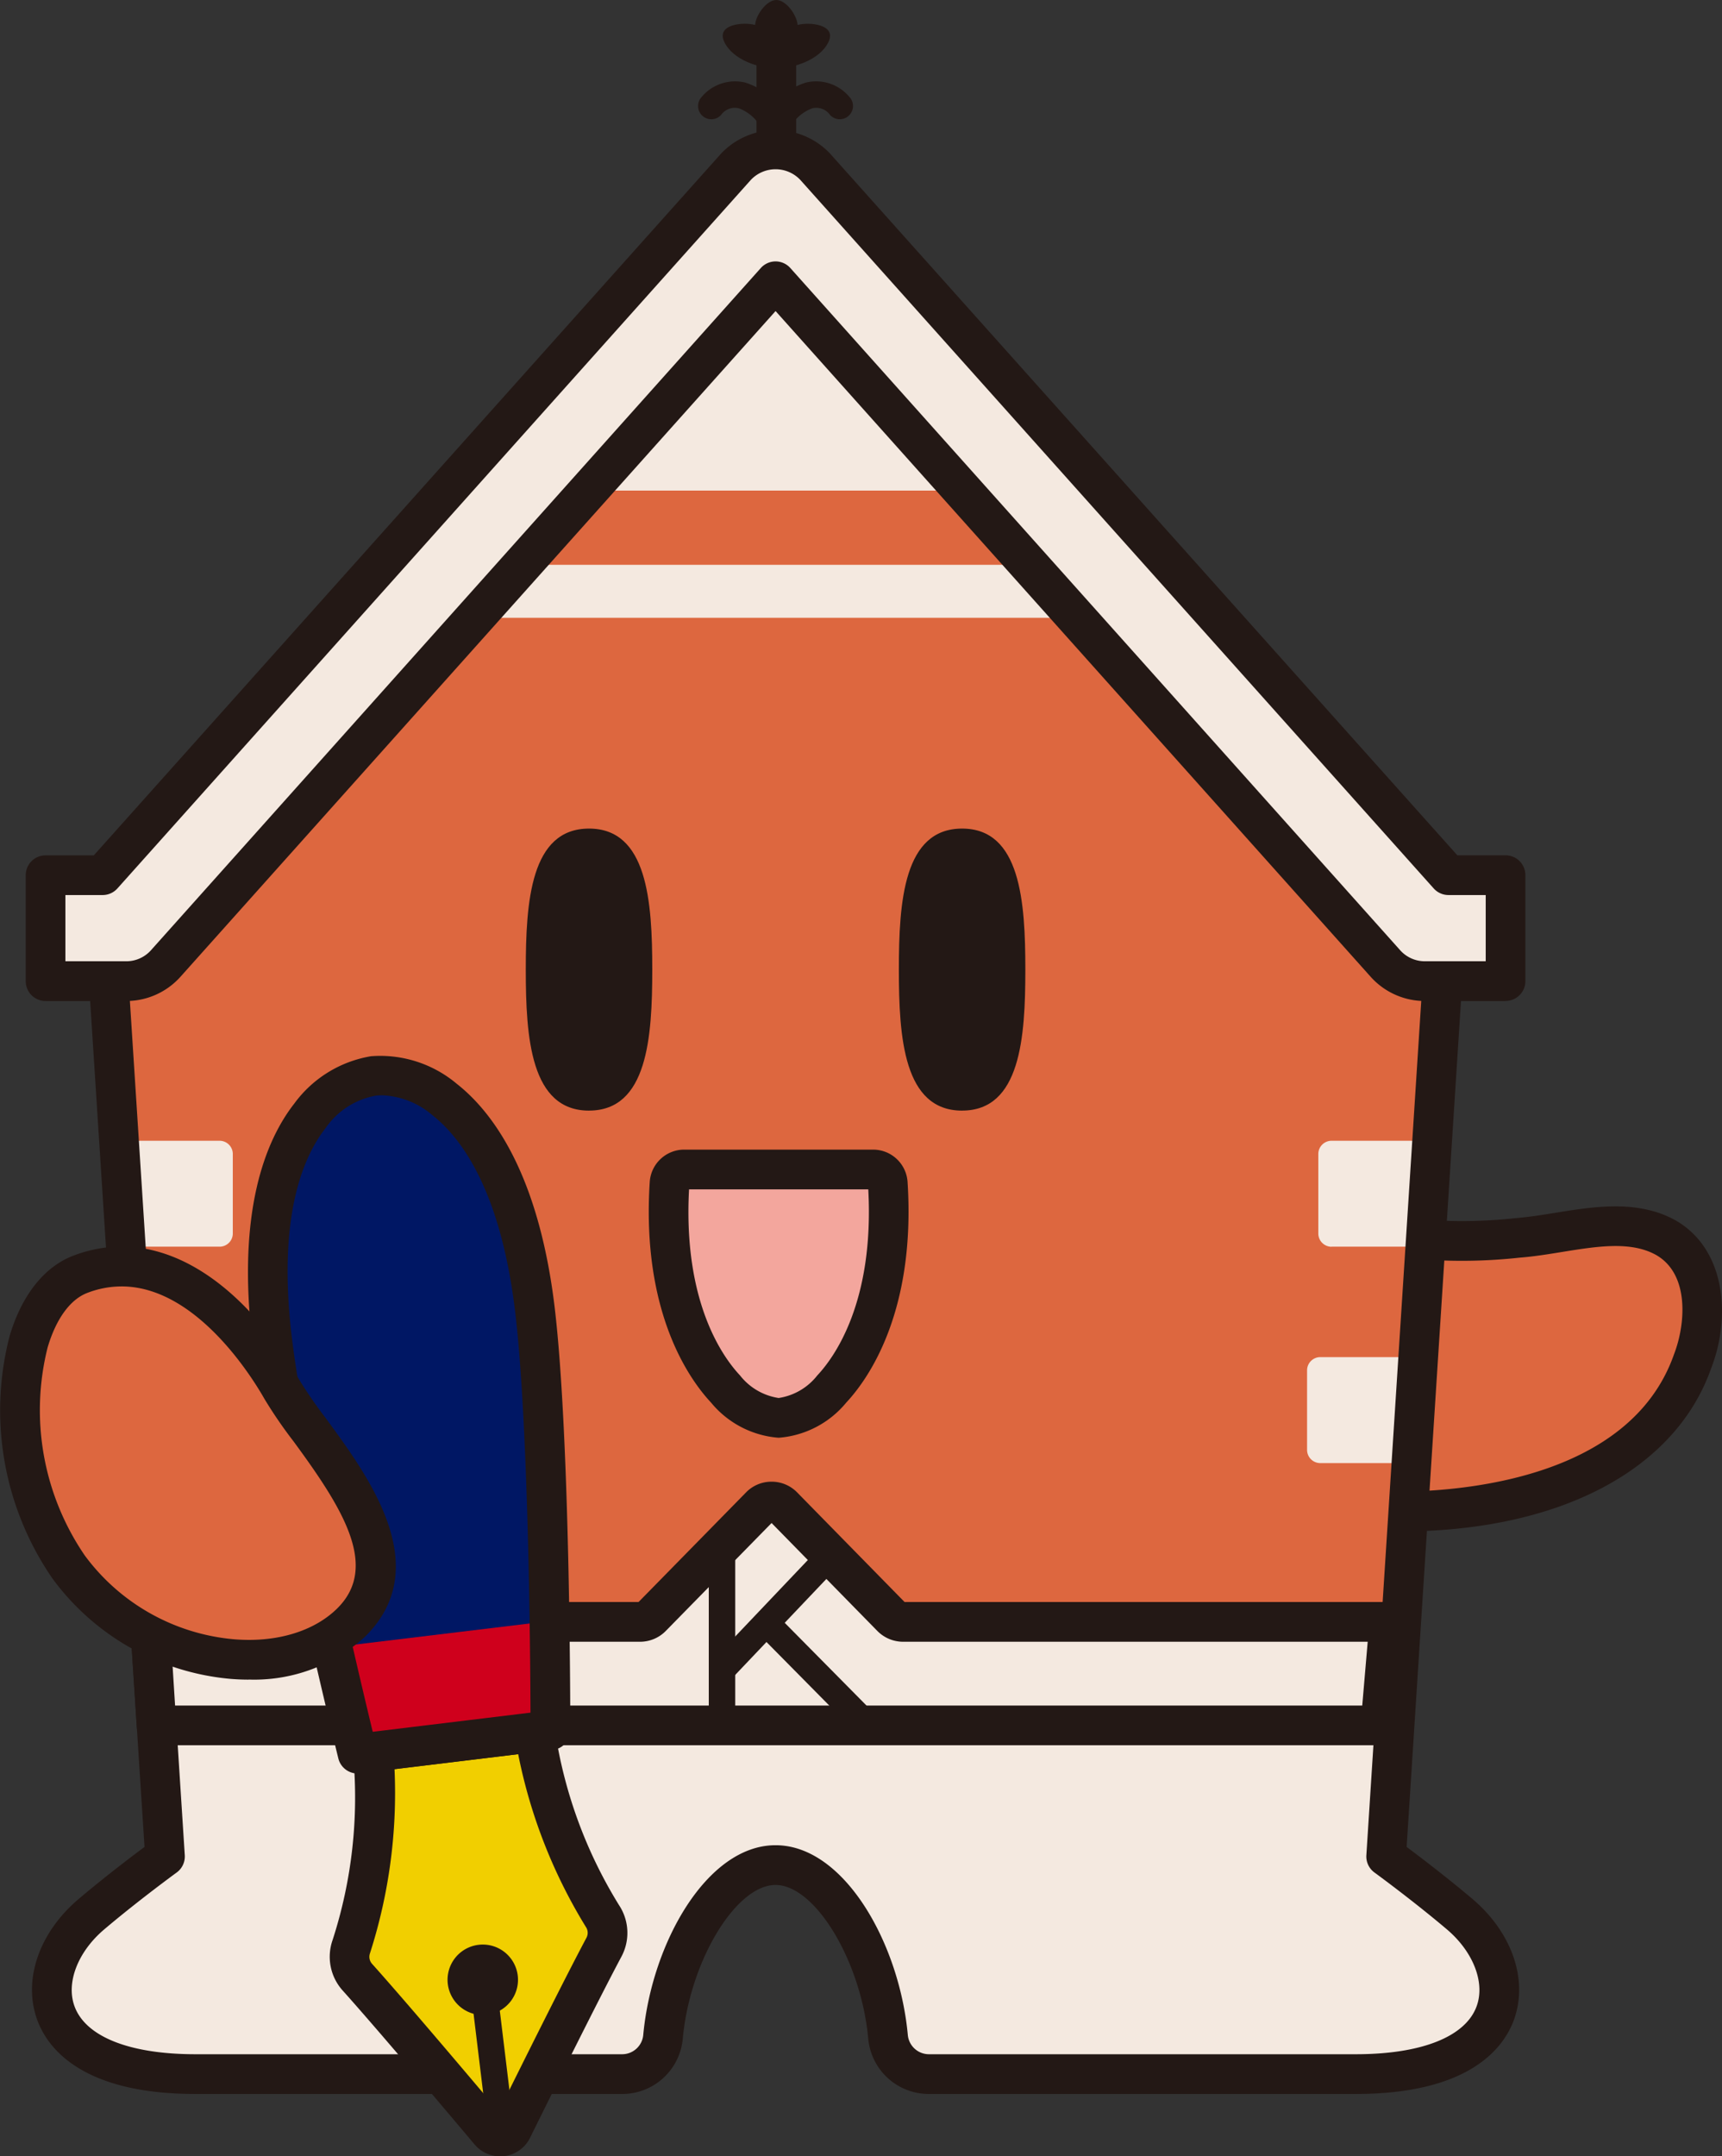
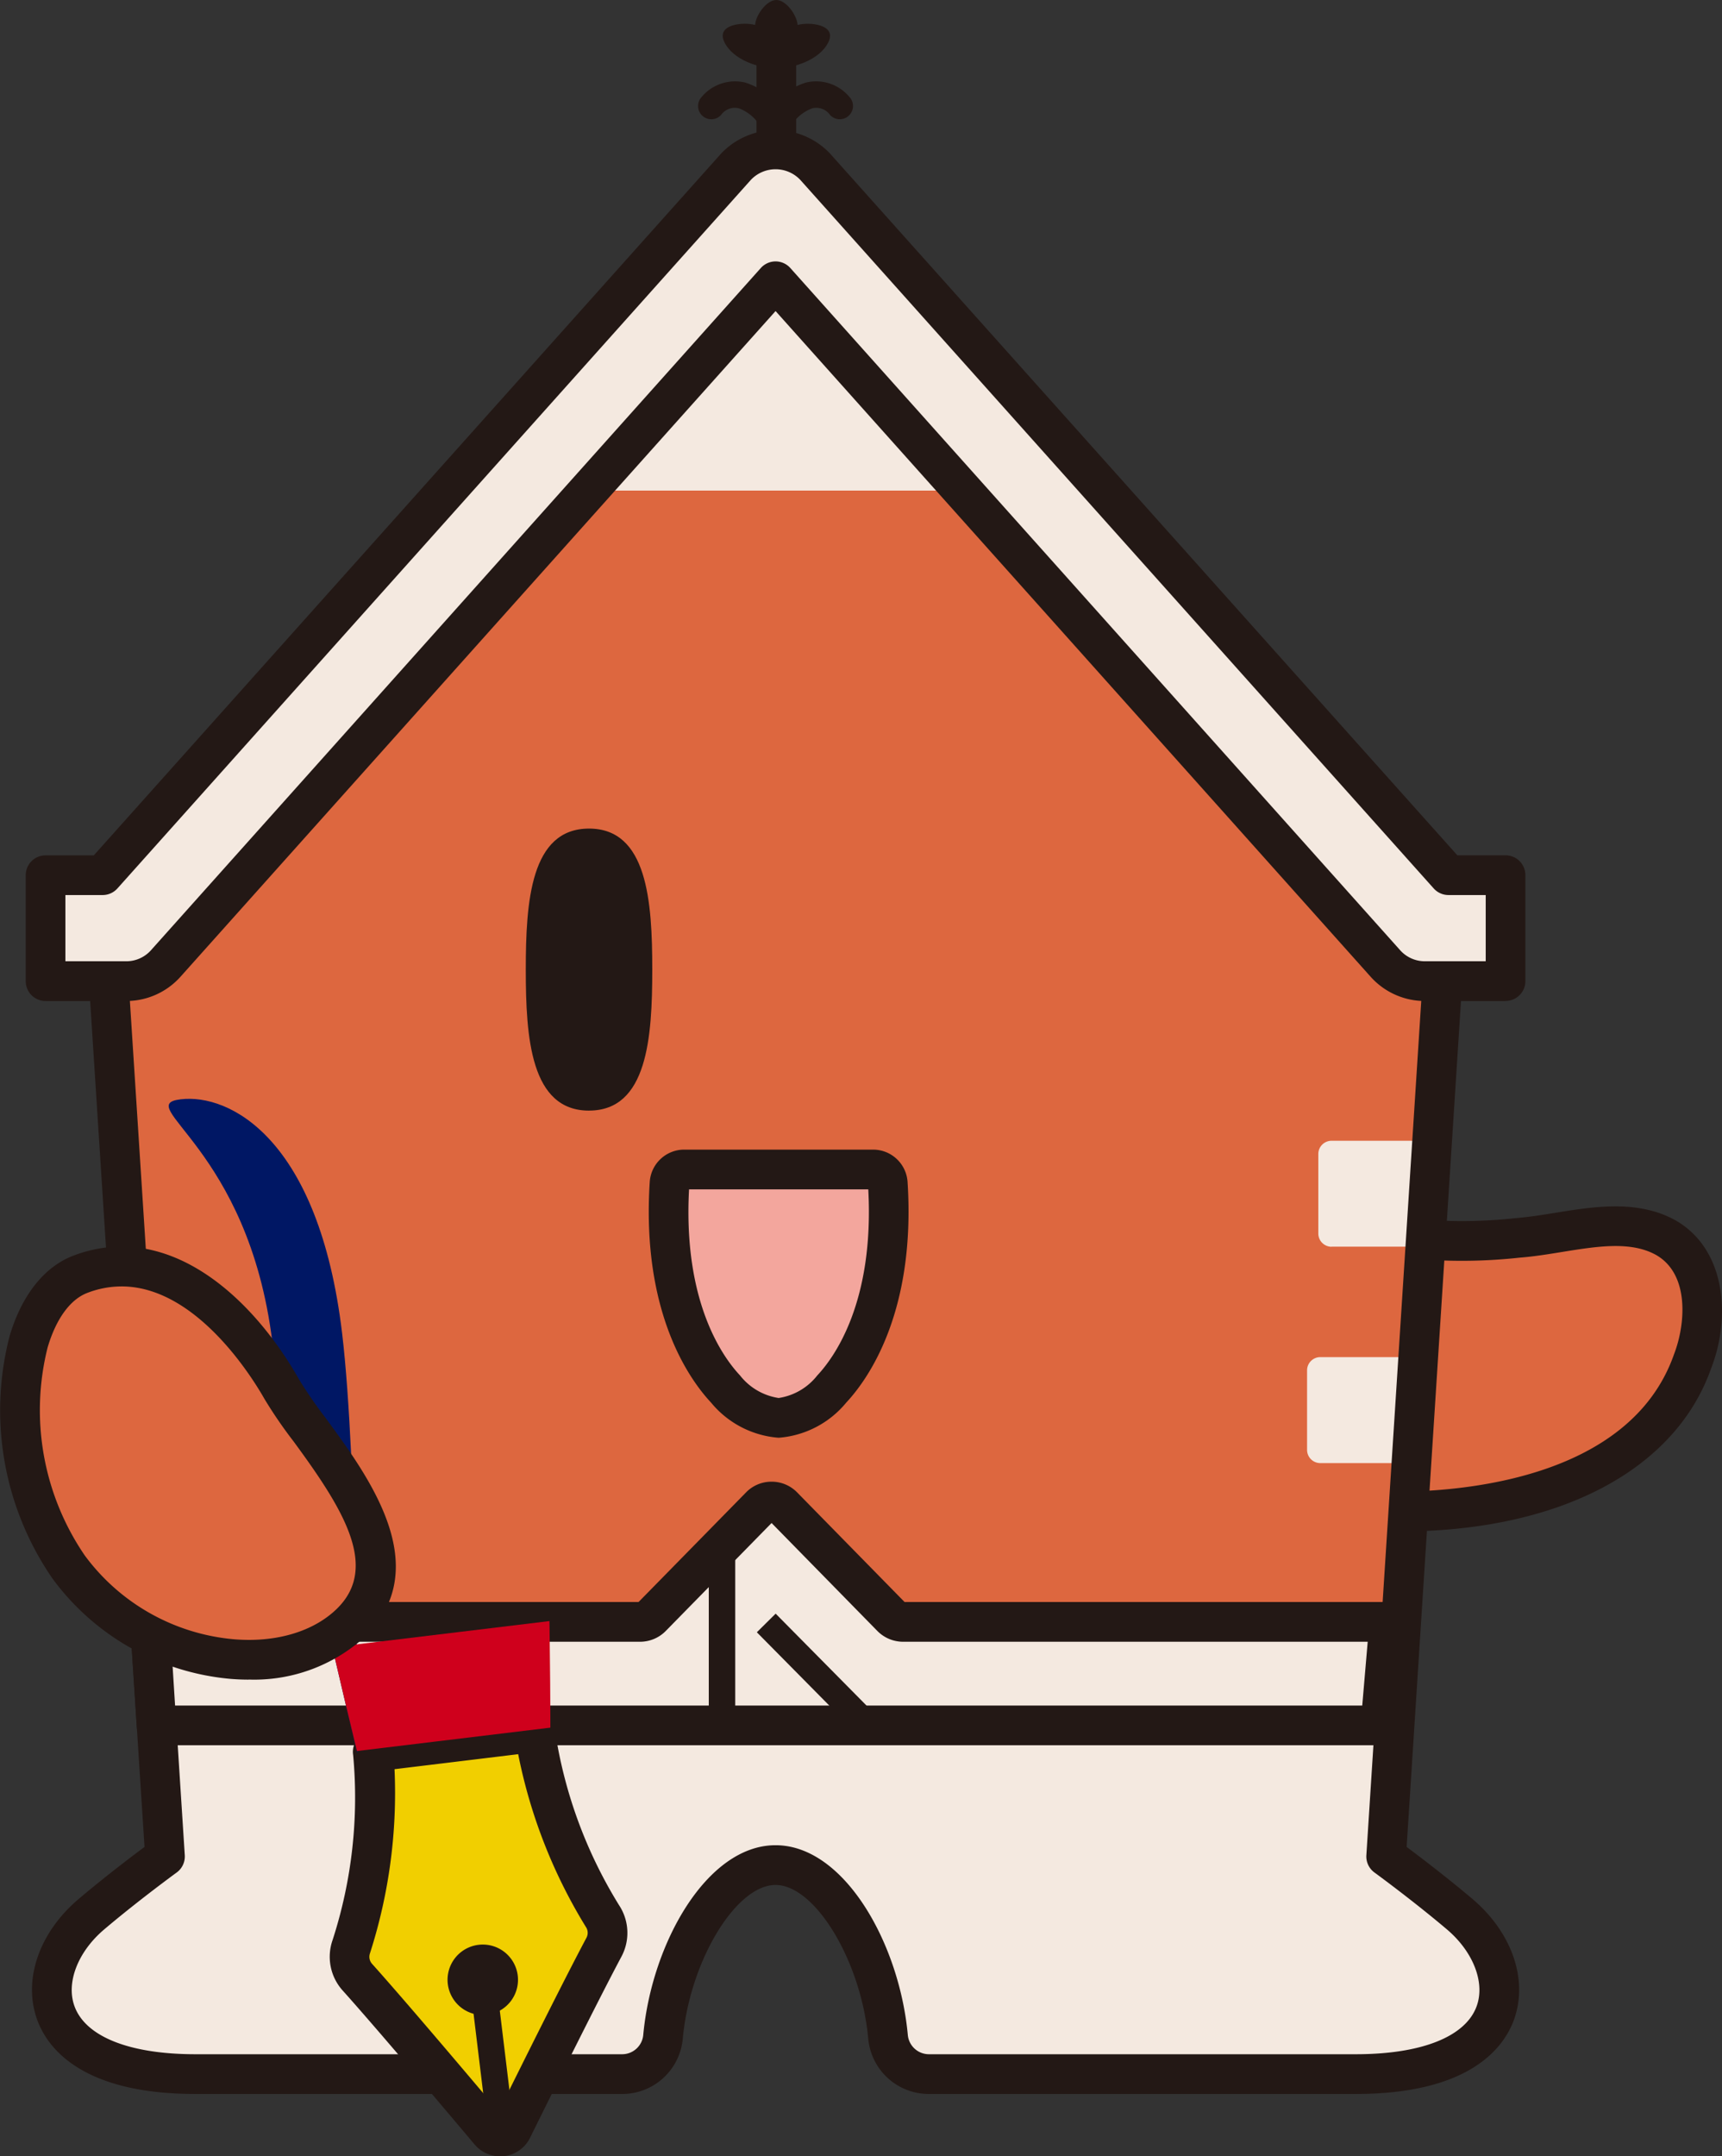
<svg xmlns="http://www.w3.org/2000/svg" id="Group_1852" data-name="Group 1852" width="139" height="174" viewBox="0 0 139 174">
  <rect x="0" y="0" width="139" height="174" fill="#333333" stroke="none" />
  <defs>
    <clipPath id="clip-path">
      <rect id="Rectangle_598" data-name="Rectangle 598" width="139" height="174" fill="none" />
    </clipPath>
    <clipPath id="clip-path-2">
      <path id="Path_1935" data-name="Path 1935" d="M30.156,86.774c-3.954.48-10.1,5.731-8.153,21.471,1.311,10.629,6.878,33.213,6.878,33.213l15.562-1.889s.016-23.262-1.247-33.9c-1.768-14.875-8.3-18.938-12.355-18.939a5.6,5.6,0,0,0-.685.041" transform="translate(-21.632 -86.733)" fill="none" />
    </clipPath>
  </defs>
  <g id="Group_1847" data-name="Group 1847">
    <g id="Group_1846" data-name="Group 1846" clip-path="url(#clip-path)">
      <path id="Path_1915" data-name="Path 1915" d="M112.768,121.921c9.337.054,20.641-2.722,23.953-12.163,1.281-3.31,1.215-8-2.161-9.939-3.486-1.939-8.05-.284-11.921.008a41.177,41.177,0,0,1-7.887.119c-5.142-.415-6.328,21.949-1.984,21.974" transform="translate(-0.083 0.055)" fill="#dd673f" />
      <path id="Path_1916" data-name="Path 1916" d="M113.051,123.526h-.294a3.278,3.278,0,0,1-2.883-2.007c-2.35-4.381-1.575-16.562,1.338-21.024a3.962,3.962,0,0,1,3.665-2.148,39.718,39.718,0,0,0,7.587-.112c1.044-.082,2.084-.251,3.14-.421,3.136-.508,6.692-1.086,9.732.607,4.03,2.309,4.494,7.741,2.878,11.916-2.894,8.254-12.3,13.189-25.163,13.189m-.154-3.207c4.539-.028,18.7-.792,22.312-11.093.925-2.392,1.284-6.449-1.447-8.013-2.051-1.141-4.768-.7-7.645-.234-1.109.18-2.255.364-3.358.448a42.871,42.871,0,0,1-8.138.118c-.162-.063-.785.368-1.5,2.332-2.036,5.574-1.633,15.184-.221,16.442" transform="translate(-0.082 0.054)" fill="#231815" />
      <path id="Path_1917" data-name="Path 1917" d="M117.828,154.449c-2.842-2.405-5.937-4.658-5.937-4.658l4.8-74.57L62.607,16.7,8.527,75.222l4.8,74.57s-3.095,2.252-5.937,4.658C2.222,158.82,2.2,167.355,15.78,167.355H50.228a3.32,3.32,0,0,0,3.3-3.029c.609-6.571,4.619-13.837,9.078-13.837s8.471,7.266,9.079,13.837a3.318,3.318,0,0,0,3.3,3.029h34.448c13.579,0,13.558-8.535,8.395-12.906" transform="translate(-0.003 0.009)" fill="#dd673f" />
      <path id="Path_1918" data-name="Path 1918" d="M12.353,134.652l.969,15.073s-3.095,2.252-5.937,4.658c-5.163,4.371-5.184,12.906,8.395,12.906H50.229a3.32,3.32,0,0,0,3.3-3.029c.609-6.571,4.619-13.837,9.078-13.837s8.471,7.266,9.079,13.837a3.319,3.319,0,0,0,3.3,3.029h34.448c13.579,0,13.558-8.535,8.395-12.906-2.841-2.405-5.937-4.658-5.937-4.658l.97-15.073Z" transform="translate(-0.003 0.075)" fill="#f4e9e0" />
-       <path id="Path_1919" data-name="Path 1919" d="M17.733,100.546H11.328a1.068,1.068,0,0,1-1.067-1.069V93.064A1.068,1.068,0,0,1,11.328,92h6.405A1.068,1.068,0,0,1,18.8,93.064v6.414a1.068,1.068,0,0,1-1.067,1.069" transform="translate(-0.008 0.051)" fill="#f4e9e0" />
      <path id="Path_1920" data-name="Path 1920" d="M18.641,118H12.236a1.068,1.068,0,0,1-1.067-1.069v-6.414a1.068,1.068,0,0,1,1.067-1.069h6.405a1.068,1.068,0,0,1,1.067,1.069v6.414A1.068,1.068,0,0,1,18.641,118" transform="translate(-0.008 0.061)" fill="#f4e9e0" />
      <path id="Path_1921" data-name="Path 1921" d="M107.562,100.546h6.405a1.068,1.068,0,0,0,1.067-1.069V93.064A1.068,1.068,0,0,0,113.967,92h-6.405a1.068,1.068,0,0,0-1.067,1.069v6.414a1.068,1.068,0,0,0,1.067,1.069" transform="translate(-0.08 0.051)" fill="#f4e9e0" />
      <path id="Path_1922" data-name="Path 1922" d="M106.654,118h6.405a1.068,1.068,0,0,0,1.067-1.069v-6.414a1.068,1.068,0,0,0-1.067-1.069h-6.405a1.068,1.068,0,0,0-1.067,1.069v6.414A1.068,1.068,0,0,0,106.654,118" transform="translate(-0.08 0.061)" fill="#f4e9e0" />
      <path id="Path_1923" data-name="Path 1923" d="M62.637,18.844,44.3,39.575H80.979Z" transform="translate(-0.033 0.011)" fill="#f4e9e0" />
      <path id="Path_1924" data-name="Path 1924" d="M109.432,168.959H74.984a4.907,4.907,0,0,1-4.9-4.484c-.578-6.247-4.284-12.381-7.482-12.381s-6.907,6.133-7.484,12.381a4.907,4.907,0,0,1-4.9,4.484H15.778c-9.21,0-11.954-3.741-12.769-5.972-1.176-3.215.138-7.048,3.342-9.761,2.063-1.746,4.226-3.391,5.316-4.2l-4.738-73.7a1.6,1.6,0,0,1,.421-1.192l54.081-58.52a1.653,1.653,0,0,1,2.352,0l54.079,58.52a1.6,1.6,0,0,1,.421,1.192l-4.738,73.7c1.09.811,3.253,2.456,5.316,4.2,3.2,2.714,4.519,6.547,3.342,9.761-.815,2.231-3.559,5.972-12.77,5.972M62.607,148.887c5.536,0,9.986,7.907,10.672,15.292a1.714,1.714,0,0,0,1.706,1.574h34.448c5.306,0,8.863-1.409,9.762-3.868.7-1.908-.267-4.4-2.4-6.208-2.761-2.338-5.813-4.565-5.845-4.587a1.6,1.6,0,0,1-.655-1.4l4.749-73.883L62.607,19.065,10.168,75.807l4.749,73.883a1.6,1.6,0,0,1-.655,1.4c-.032.022-3.084,2.248-5.845,4.587-2.134,1.806-3.1,4.3-2.4,6.208.9,2.459,4.455,3.868,9.761,3.868H50.227a1.713,1.713,0,0,0,1.7-1.574c.686-7.384,5.137-15.292,10.675-15.292" transform="translate(-0.002 0.008)" fill="#231815" />
-       <rect id="Rectangle_593" data-name="Rectangle 593" width="52.201" height="4.275" transform="translate(37.04 45.576)" fill="#f4e9e0" />
      <path id="Path_1925" data-name="Path 1925" d="M111.447,139.157h-98.8l-.538-8.353H51.685a1.3,1.3,0,0,0,.925-.389l8.758-8.932a1.3,1.3,0,0,1,1.852,0l8.757,8.932a1.3,1.3,0,0,0,.926.389h39.257Z" transform="translate(-0.009 0.068)" fill="#f4e9e0" />
      <path id="Path_1926" data-name="Path 1926" d="M111.446,140.762h-98.8a1.6,1.6,0,0,1-1.6-1.5l-.539-8.353a1.6,1.6,0,0,1,1.6-1.707H51.554l8.671-8.84a2.859,2.859,0,0,1,2.063-.868h0a2.867,2.867,0,0,1,2.066.866l8.67,8.842h39.129a1.6,1.6,0,0,1,1.595,1.74l-.713,8.353a1.6,1.6,0,0,1-1.595,1.468m-97.3-3.207h95.829l.44-5.146H72.9a2.915,2.915,0,0,1-2.074-.874l-8.536-8.707-8.542,8.711a2.907,2.907,0,0,1-2.068.87H13.816Zm37.317-8.261,0,0Zm21.652,0h0Z" transform="translate(-0.008 0.067)" fill="#231815" />
      <rect id="Rectangle_594" data-name="Rectangle 594" width="2.135" height="14.534" transform="translate(57.213 124.691)" fill="#231815" />
-       <path id="Path_1944" data-name="Path 1944" d="M0,0,12.753-.008V2.128L0,2.137Z" transform="translate(57.506 133.988) rotate(-46.422)" fill="#231815" />
      <path id="Path_1945" data-name="Path 1945" d="M0,0H2.136L2.129,11.7H-.008Z" transform="translate(61.093 131.712) rotate(-44.719)" fill="#231815" />
      <rect id="Rectangle_597" data-name="Rectangle 597" width="3.203" height="6.752" transform="translate(61.064 4.471)" fill="#231815" />
      <path id="Path_1927" data-name="Path 1927" d="M62.584,11.239a1.071,1.071,0,0,1-1.03-.785,3.377,3.377,0,0,0-1.893-1.726,1.366,1.366,0,0,0-1.42.553,1.069,1.069,0,1,1-1.56-1.462,3.519,3.519,0,0,1,3.492-1.167,5.34,5.34,0,0,1,3.44,3.234,1.069,1.069,0,0,1-.746,1.313,1.028,1.028,0,0,1-.284.04" transform="translate(-0.043 0.004)" fill="#231815" />
      <path id="Path_1928" data-name="Path 1928" d="M62.711,11.239a1.053,1.053,0,0,1-.286-.04,1.068,1.068,0,0,1-.742-1.315,5.331,5.331,0,0,1,3.444-3.232,3.5,3.5,0,0,1,3.486,1.17,1.067,1.067,0,1,1-1.56,1.457,1.369,1.369,0,0,0-1.418-.551,3.381,3.381,0,0,0-1.9,1.729,1.07,1.07,0,0,1-1.028.782" transform="translate(-0.047 0.004)" fill="#231815" />
      <path id="Path_1929" data-name="Path 1929" d="M64.423,2.016C64.4,1.3,63.533,0,62.71,0S61.017,1.3,61,2.016c-.909-.26-3.192-.076-2.486,1.38s2.811,2.117,4.2,2.117,3.5-.674,4.2-2.117-1.577-1.64-2.486-1.38" transform="translate(-0.044)" fill="#231815" />
      <path id="Path_1930" data-name="Path 1930" d="M121.532,79.163h-6.517a4.268,4.268,0,0,1-3.182-1.423L62.605,22.689,13.379,77.741A4.268,4.268,0,0,1,10.2,79.163H3.68V70.613H8.29L59.425,13.428a4.266,4.266,0,0,1,6.362,0l51.135,57.185h4.61Z" transform="translate(-0.003 0.007)" fill="#f4e9e0" />
      <path id="Path_1931" data-name="Path 1931" d="M121.531,80.768h-6.517a5.873,5.873,0,0,1-4.375-1.958L62.606,25.094,14.571,78.81A5.876,5.876,0,0,1,10.2,80.768H3.68a1.6,1.6,0,0,1-1.6-1.6V70.615a1.6,1.6,0,0,1,1.6-1.6H7.574L58.233,12.36a6.06,6.06,0,0,1,8.747,0l50.659,56.651h3.892a1.6,1.6,0,0,1,1.6,1.6v8.551a1.6,1.6,0,0,1-1.6,1.6M62.606,21.088a1.6,1.6,0,0,1,1.192.534l49.228,55.051a2.671,2.671,0,0,0,1.987.888h4.916V72.217h-3.007a1.6,1.6,0,0,1-1.192-.534L64.593,14.5a2.749,2.749,0,0,0-3.973,0L9.481,71.683a1.6,1.6,0,0,1-1.192.534H5.281v5.344H10.2a2.669,2.669,0,0,0,1.989-.891L61.414,21.622a1.6,1.6,0,0,1,1.192-.534" transform="translate(-0.002 0.006)" fill="#231815" />
      <path id="Path_1932" data-name="Path 1932" d="M28.863,159.456c2.68,2.984,8.326,9.665,10.69,12.472a1.093,1.093,0,0,0,1.818-.22c1.625-3.292,5.512-11.13,7.4-14.669a2.447,2.447,0,0,0-.123-2.51,38.97,38.97,0,0,1-5.425-14.84L30.109,141.28a38.979,38.979,0,0,1-1.726,15.709,2.45,2.45,0,0,0,.48,2.467" transform="translate(-0.021 0.078)" fill="#f1cf00" />
      <path id="Path_1933" data-name="Path 1933" d="M40.385,173.923a2.69,2.69,0,0,1-2.057-.96c-1.8-2.136-7.878-9.34-10.658-12.432v0a4.071,4.071,0,0,1-.8-4.071,37.3,37.3,0,0,0,1.656-14.92,1.6,1.6,0,0,1,1.388-1.847L43.031,138.1a1.636,1.636,0,0,1,1.205.348,1.6,1.6,0,0,1,.582,1.113,37.309,37.309,0,0,0,5.169,14.09,4.06,4.06,0,0,1,.2,4.148c-1.794,3.361-5.394,10.6-7.38,14.623a2.68,2.68,0,0,1-2.085,1.482,2.451,2.451,0,0,1-.332.021M39.931,171v0ZM30.05,158.387c2.554,2.842,7.674,8.891,10.224,11.916,2.047-4.135,5.371-10.807,7.085-14.018a.848.848,0,0,0-.048-.874,42.253,42.253,0,0,1-5.463-13.939l-9.982,1.211a42.277,42.277,0,0,1-1.977,14.842.851.851,0,0,0,.161.862" transform="translate(-0.02 0.077)" fill="#231815" />
-       <path id="Path_1934" data-name="Path 1934" d="M28.881,141.458l15.562-1.889s.016-23.262-1.247-33.9c-1.871-15.748-9.087-19.377-13.041-18.9S20.06,92.505,22,108.244c1.311,10.629,6.878,33.215,6.878,33.215" transform="translate(-0.016 0.048)" fill="#001764" />
+       <path id="Path_1934" data-name="Path 1934" d="M28.881,141.458s.016-23.262-1.247-33.9c-1.871-15.748-9.087-19.377-13.041-18.9S20.06,92.505,22,108.244c1.311,10.629,6.878,33.215,6.878,33.215" transform="translate(-0.016 0.048)" fill="#001764" />
    </g>
  </g>
  <g id="Group_1849" data-name="Group 1849" transform="translate(21.616 86.781)">
    <g id="Group_1848" data-name="Group 1848" clip-path="url(#clip-path-2)">
      <rect id="Rectangle_599" data-name="Rectangle 599" width="34.157" height="8.545" transform="matrix(0.993, -0.12, 0.12, 0.993, -2.843, 47.118)" fill="#cf001c" />
    </g>
  </g>
  <g id="Group_1851" data-name="Group 1851">
    <g id="Group_1850" data-name="Group 1850" clip-path="url(#clip-path)">
      <path id="Path_1936" data-name="Path 1936" d="M36.174,160.006a2.843,2.843,0,1,1,3.165,2.483,2.846,2.846,0,0,1-3.165-2.483" transform="translate(-0.027 0.087)" fill="#231815" />
      <rect id="Rectangle_600" data-name="Rectangle 600" width="2.133" height="10.589" transform="translate(37.994 160.582) rotate(-6.919)" fill="#231815" />
-       <path id="Path_1937" data-name="Path 1937" d="M28.878,143.062a1.6,1.6,0,0,1-1.553-1.22c-.228-.927-5.6-22.8-6.912-33.4C19.08,97.636,21.5,91.91,23.764,89.01a9.63,9.63,0,0,1,6.2-3.827,9.6,9.6,0,0,1,6.928,2.23c2.892,2.275,6.609,7.256,7.9,18.07,1.259,10.607,1.257,33.134,1.257,34.088a1.6,1.6,0,0,1-1.41,1.589l-15.561,1.889a1.392,1.392,0,0,1-.194.013m1.95-54.725a4.3,4.3,0,0,0-.482.027,6.278,6.278,0,0,0-4.059,2.62c-1.892,2.421-3.9,7.348-2.7,17.064,1.1,8.91,5.287,26.59,6.509,31.647l12.736-1.545c-.021-5.2-.173-23.373-1.232-32.287-1.155-9.724-4.276-14.029-6.693-15.929a6.631,6.631,0,0,0-4.084-1.6" transform="translate(-0.015 0.047)" fill="#231815" />
      <path id="Path_1938" data-name="Path 1938" d="M6.487,102.768C.7,104.97-.386,118.259,5.55,126.4s17.553,9.612,22.772,4.5c5.979-5.862-3.125-14.524-5.566-18.834-2.3-4.065-8.525-12.241-16.269-9.294" transform="translate(-0.001 0.057)" fill="#dd673f" />
      <path id="Path_1939" data-name="Path 1939" d="M20.067,135.477c-.486,0-.979-.02-1.478-.062a20.028,20.028,0,0,1-14.333-8.067,23.9,23.9,0,0,1-3.479-19.6c.975-3.288,2.8-5.589,5.141-6.48,7.624-2.9,14.414,3.266,18.23,10a36.493,36.493,0,0,0,2.115,3.069c3.542,4.816,8.894,12.1,3.178,17.7a13.269,13.269,0,0,1-9.374,3.434M9.806,103.748a7.7,7.7,0,0,0-2.75.52c-1.386.525-2.525,2.088-3.209,4.394a20.78,20.78,0,0,0,2.994,16.794,16.79,16.79,0,0,0,12.013,6.762c3.408.292,6.455-.614,8.348-2.467,3.448-3.38.447-8.119-3.517-13.512a36.952,36.952,0,0,1-2.322-3.386c-.952-1.683-5.5-9.106-11.556-9.106" transform="translate(0 0.056)" fill="#231815" />
      <path id="Path_1940" data-name="Path 1940" d="M47.578,89.582c-4.71,0-5.105-5.874-5.105-11.379s.395-11.38,5.105-11.38S52.683,72.7,52.683,78.2s-.395,11.379-5.105,11.379" transform="translate(-0.032 0.037)" fill="#231815" />
-       <path id="Path_1941" data-name="Path 1941" d="M77.716,89.582c-4.71,0-5.105-5.874-5.105-11.379s.395-11.38,5.105-11.38S82.821,72.7,82.821,78.2s-.395,11.379-5.105,11.379" transform="translate(-0.055 0.037)" fill="#231815" />
      <path id="Path_1942" data-name="Path 1942" d="M70.536,94.316A1.185,1.185,0,0,1,71.7,95.44c.8,12.506-5.142,18.919-8.809,18.919s-9.608-6.413-8.809-18.919a1.185,1.185,0,0,1,1.167-1.124Z" transform="translate(-0.041 0.053)" fill="#f3a69d" />
      <path id="Path_1943" data-name="Path 1943" d="M62.892,115.963a7.822,7.822,0,0,1-5.454-2.835c-1.714-1.829-5.628-7.226-4.952-17.789a2.791,2.791,0,0,1,2.765-2.626H70.533A2.79,2.79,0,0,1,73.3,95.339c.673,10.565-3.24,15.96-4.953,17.789a7.822,7.822,0,0,1-5.454,2.835M55.66,95.92c-.486,9.06,2.7,13.511,4.114,15.014a4.889,4.889,0,0,0,3.119,1.822,4.889,4.889,0,0,0,3.119-1.822c1.41-1.5,4.6-5.954,4.116-15.014Z" transform="translate(-0.04 0.052)" fill="#231815" />
    </g>
  </g>
</svg>